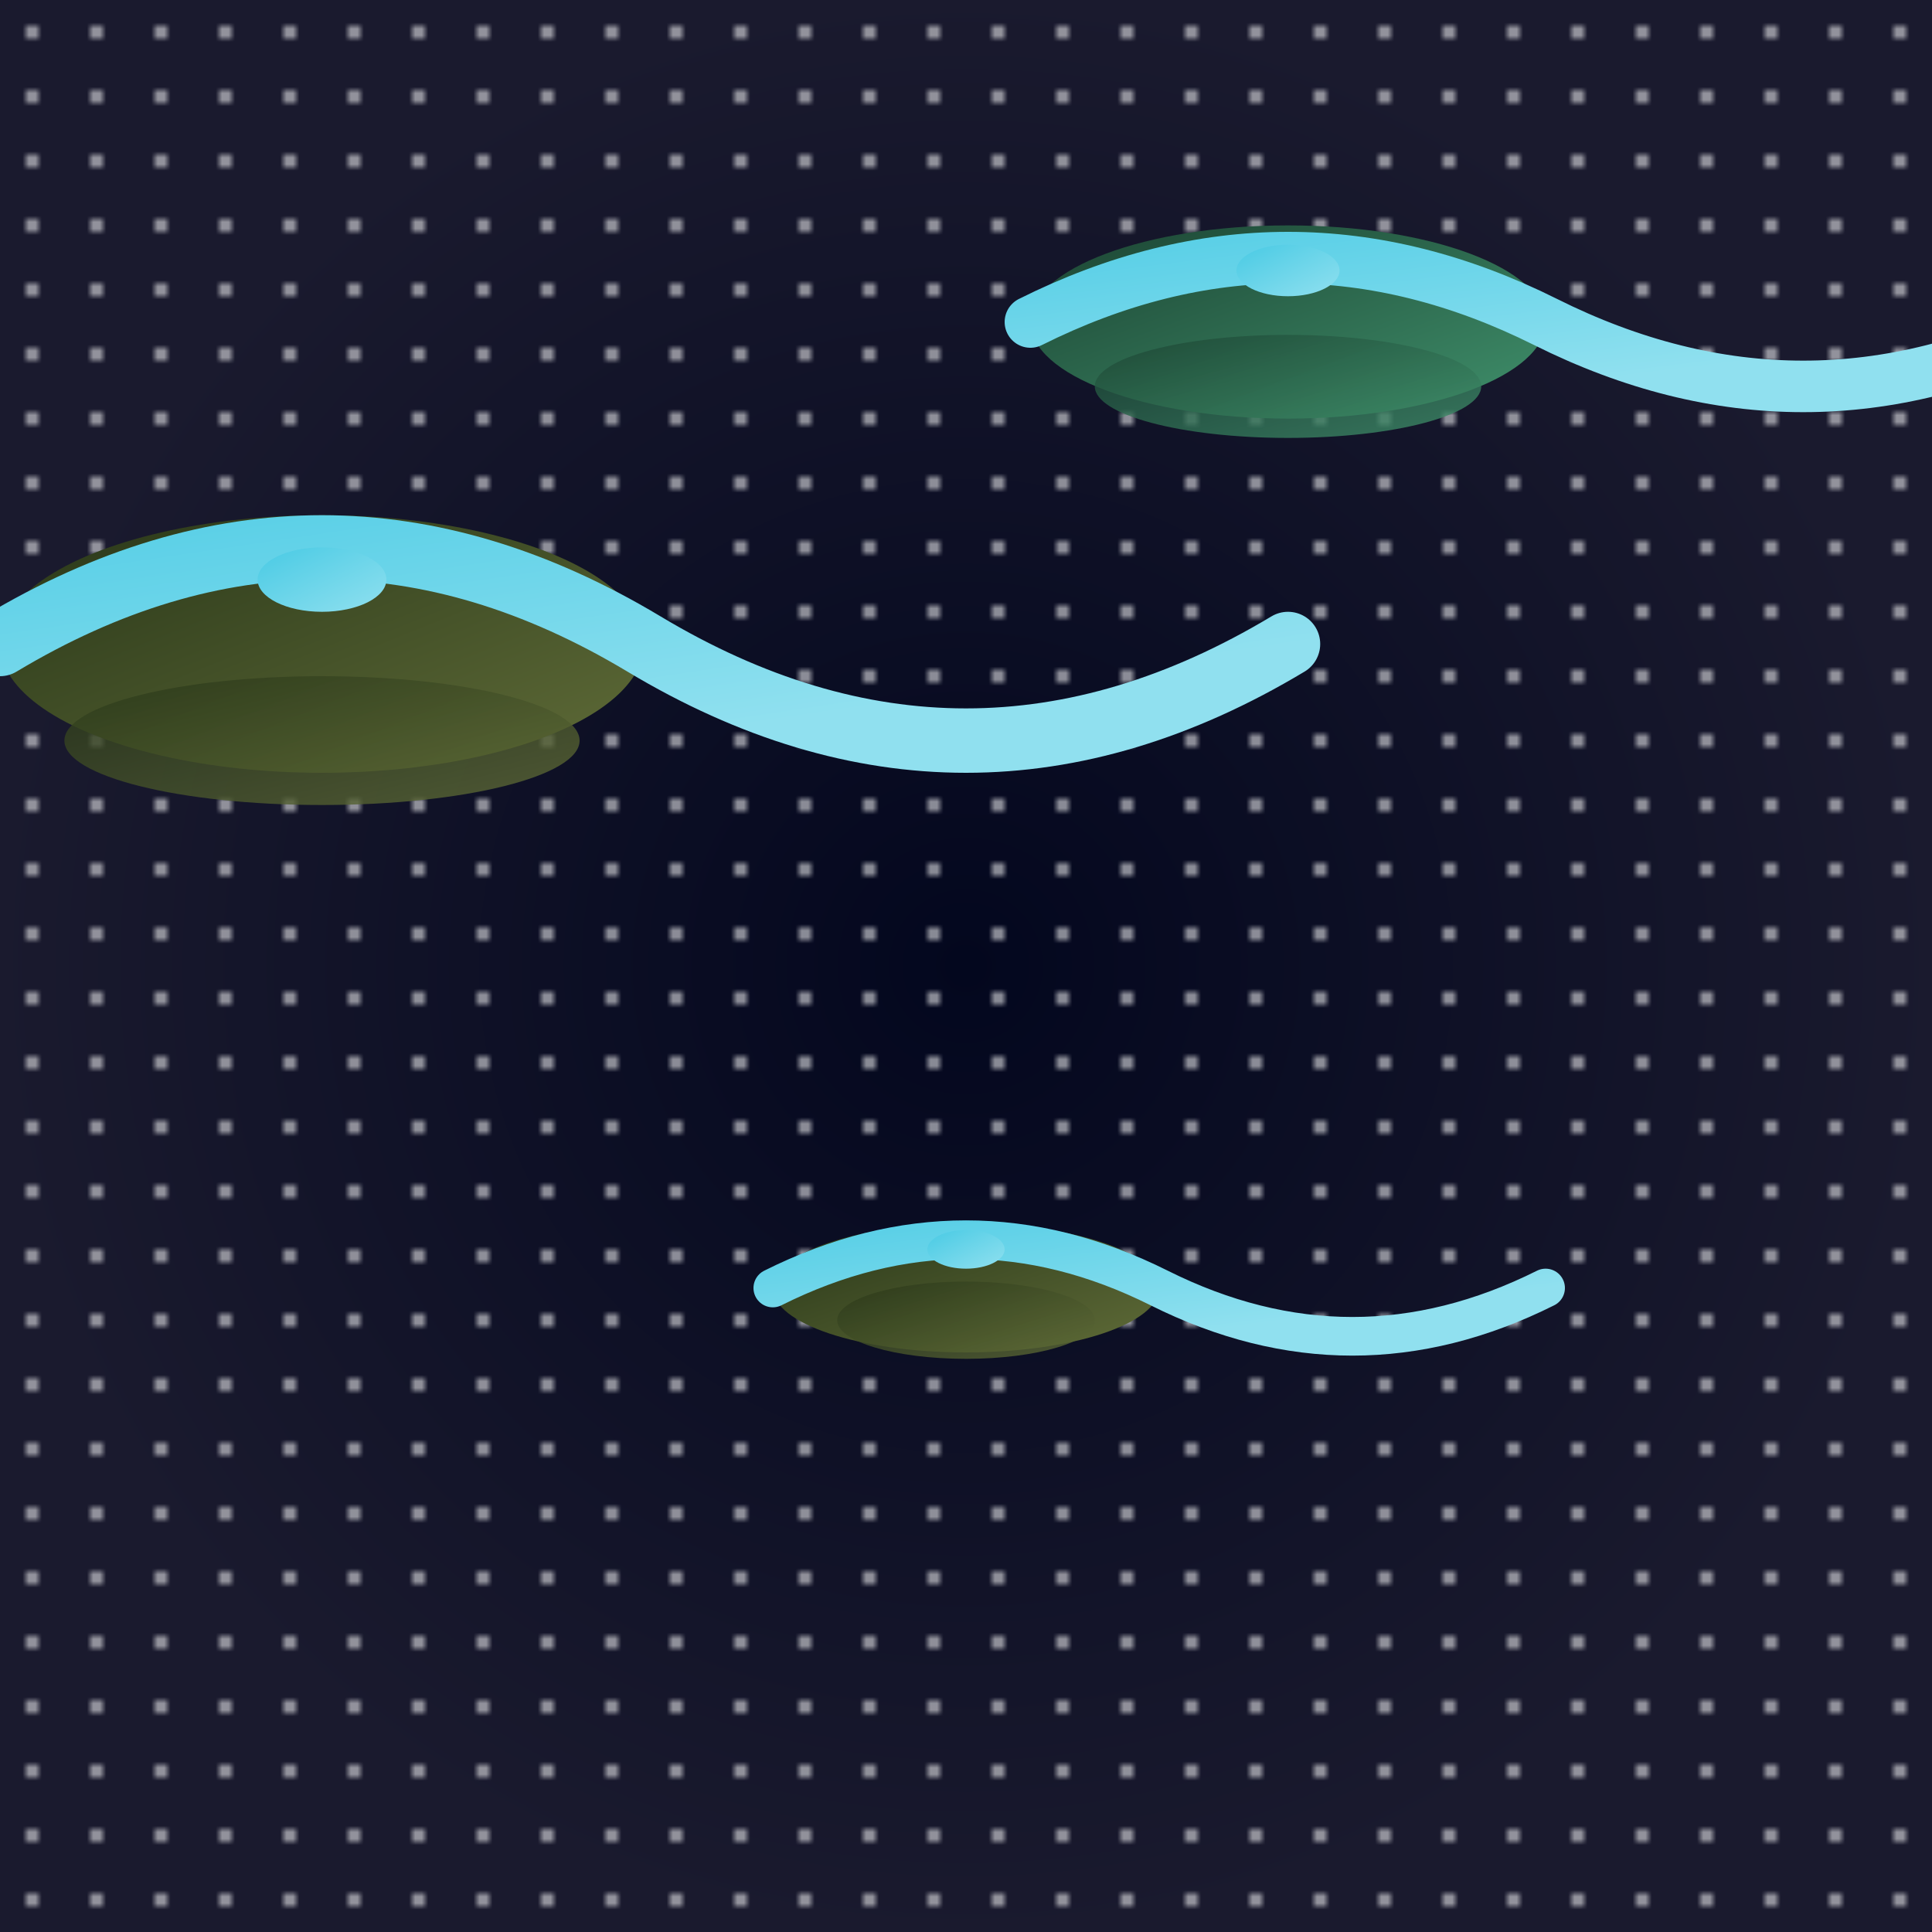
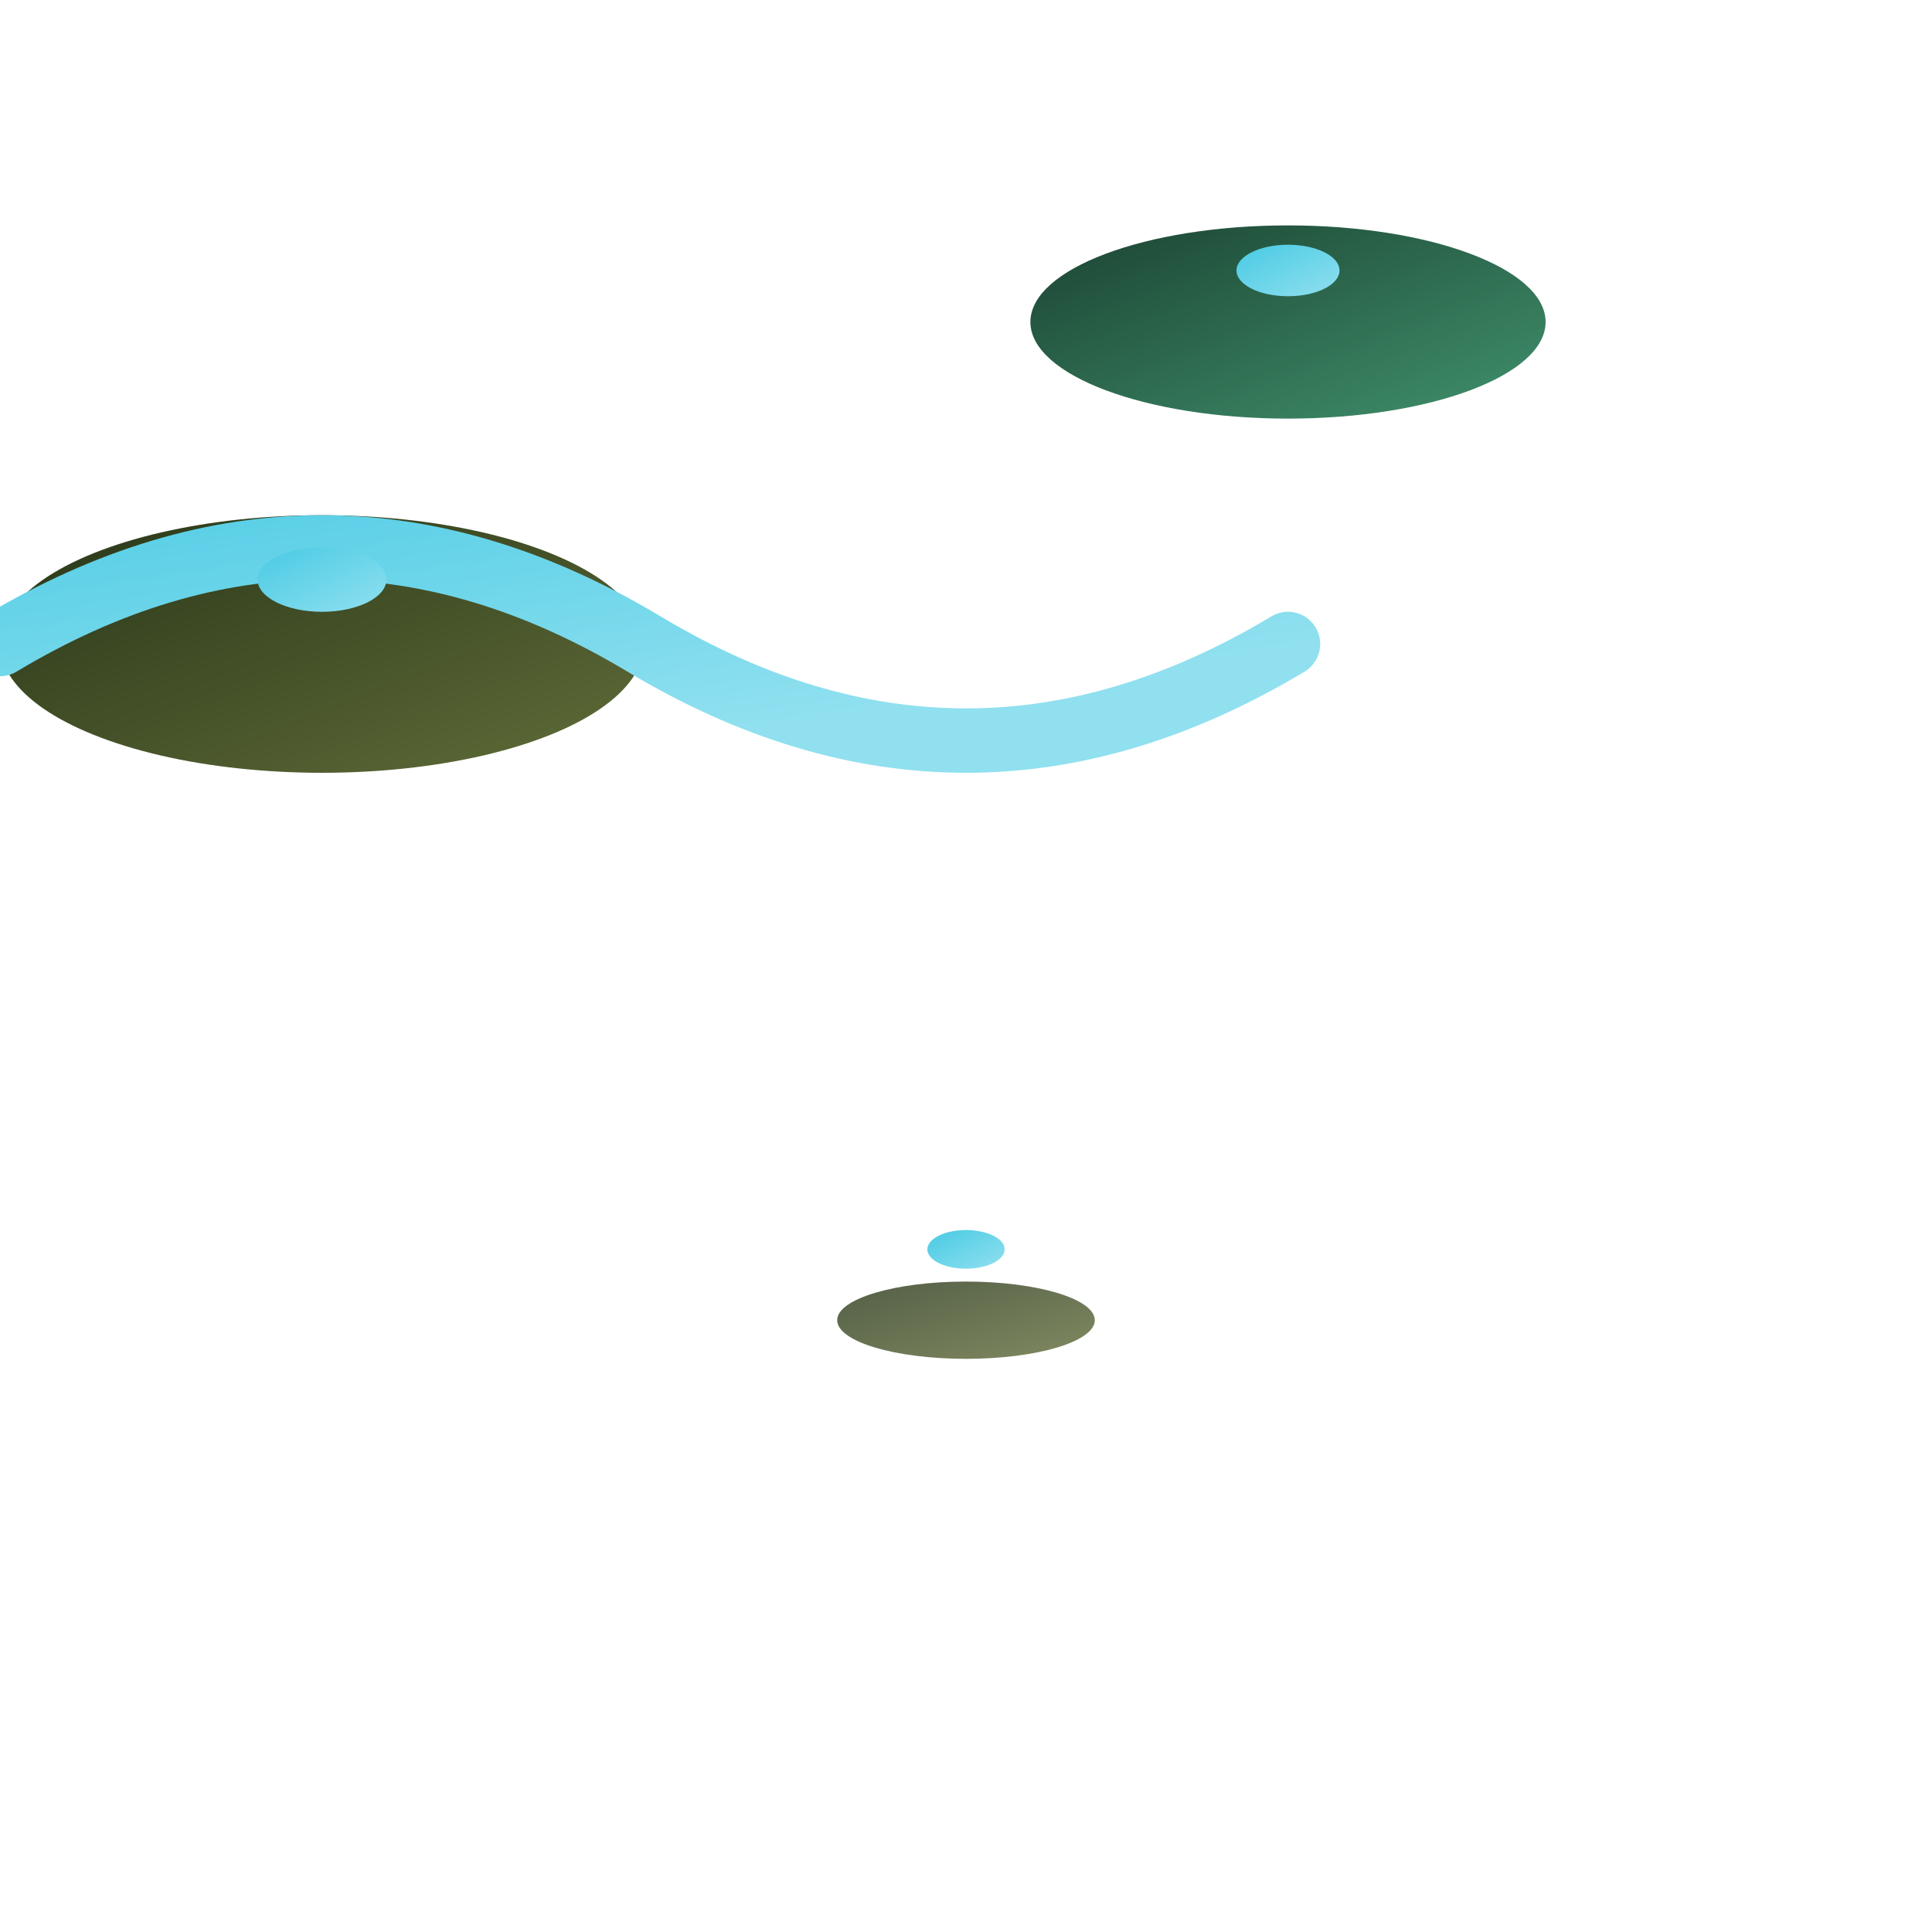
<svg xmlns="http://www.w3.org/2000/svg" viewBox="0 0 300 300">
  <defs>
    <radialGradient id="spaceGradient" cx="50%" cy="50%" r="50%" fx="50%" fy="50%">
      <stop offset="0%" stop-color="#03071e" />
      <stop offset="100%" stop-color="#1a1a2e" />
    </radialGradient>
    <linearGradient id="islandGradient1" x1="0%" y1="0%" x2="100%" y2="100%">
      <stop offset="0%" stop-color="#283618" />
      <stop offset="100%" stop-color="#606c38" />
    </linearGradient>
    <linearGradient id="islandGradient2" x1="0%" y1="0%" x2="100%" y2="100%">
      <stop offset="0%" stop-color="#1b4332" />
      <stop offset="100%" stop-color="#40916c" />
    </linearGradient>
    <linearGradient id="waterGradient" x1="0%" y1="0%" x2="100%" y2="100%">
      <stop offset="0%" stop-color="#48cae4" />
      <stop offset="100%" stop-color="#90e0ef" />
    </linearGradient>
    <pattern id="starPattern" x="0" y="0" width="10" height="10" patternUnits="userSpaceOnUse">
      <circle cx="5" cy="5" r="1" fill="#fff" />
    </pattern>
  </defs>
-   <rect width="300" height="300" fill="url(#spaceGradient)" />
  <rect width="300" height="300" fill="url(#starPattern)" opacity="0.7" />
  <g transform="translate(50, 100)">
    <ellipse cx="0" cy="0" rx="50" ry="20" fill="url(#islandGradient1)" />
-     <ellipse cx="0" cy="15" rx="40" ry="10" fill="url(#islandGradient1)" opacity="0.8" />
    <path d="M-50,0 Q0,-30 50,0 T150,0" fill="transparent" stroke="url(#waterGradient)" stroke-width="10" stroke-linecap="round" />
    <ellipse cx="0" cy="-10" rx="10" ry="5" fill="url(#waterGradient)" />
  </g>
  <g transform="translate(200, 50)">
    <ellipse cx="0" cy="0" rx="40" ry="15" fill="url(#islandGradient2)" />
-     <ellipse cx="0" cy="10" rx="30" ry="8" fill="url(#islandGradient2)" opacity="0.8" />
-     <path d="M-40,0 Q0,-20 40,0 T120,0" fill="transparent" stroke="url(#waterGradient)" stroke-width="8" stroke-linecap="round" />
+     <path d="M-40,0 T120,0" fill="transparent" stroke="url(#waterGradient)" stroke-width="8" stroke-linecap="round" />
    <ellipse cx="0" cy="-8" rx="8" ry="4" fill="url(#waterGradient)" />
  </g>
  <g transform="translate(150, 200)">
-     <ellipse cx="0" cy="0" rx="30" ry="10" fill="url(#islandGradient1)" />
    <ellipse cx="0" cy="5" rx="20" ry="6" fill="url(#islandGradient1)" opacity="0.8" />
-     <path d="M-30,0 Q0,-15 30,0 T90,0" fill="transparent" stroke="url(#waterGradient)" stroke-width="6" stroke-linecap="round" />
    <ellipse cx="0" cy="-6" rx="6" ry="3" fill="url(#waterGradient)" />
  </g>
</svg>